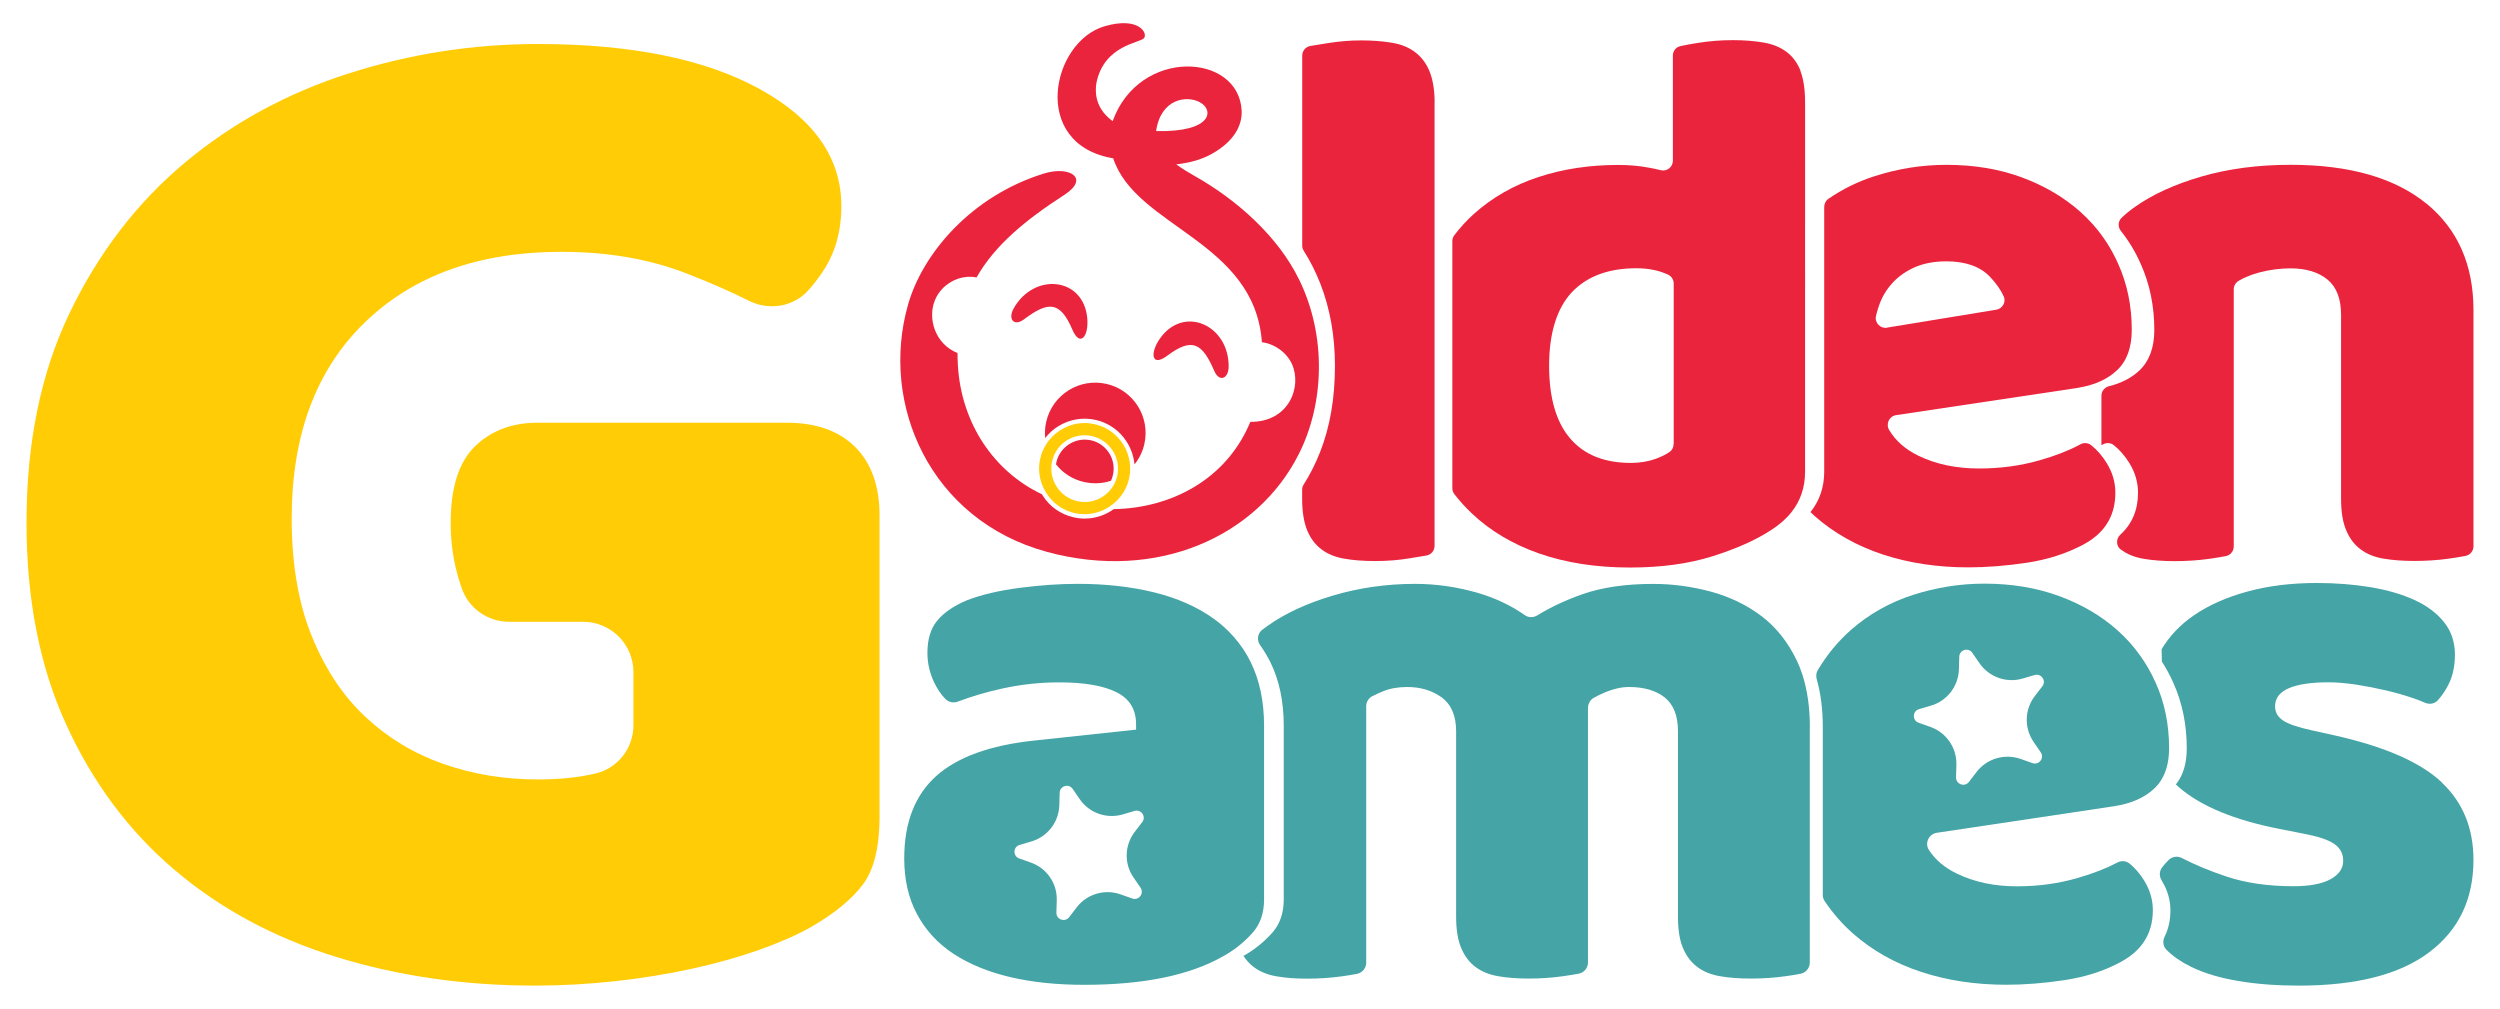
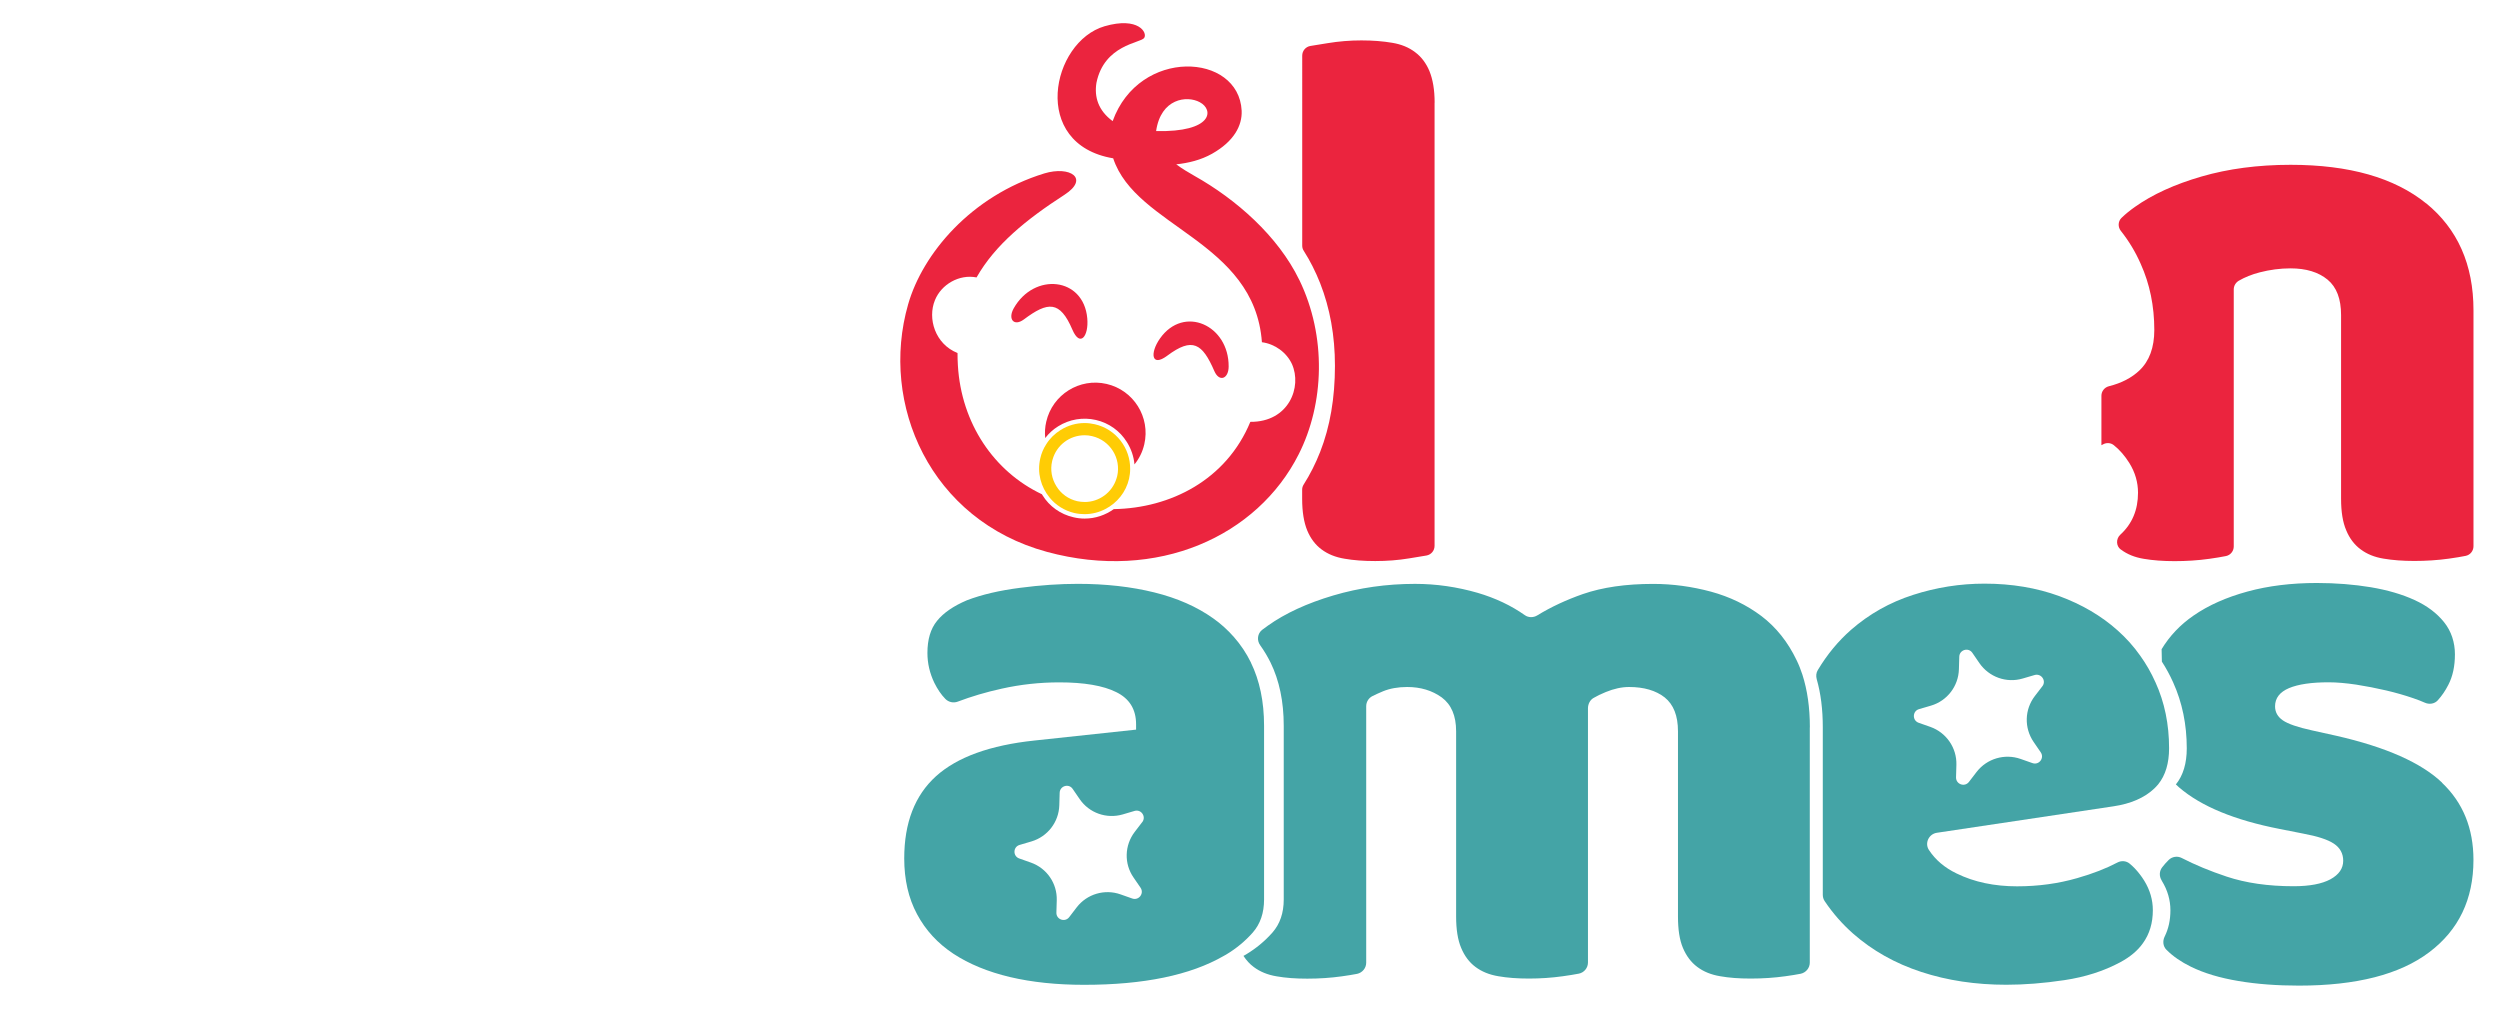
<svg xmlns="http://www.w3.org/2000/svg" id="Layer_1" version="1.1" viewBox="0 0 755.42 304.81">
  <defs>
    <style>
      .st0 {
        fill: #eb243e;
      }

      .st1 {
        fill: #44a4a6;
      }

      .st2 {
        fill: #ffcc05;
      }
    </style>
  </defs>
  <path class="st0" d="M733.08,61.44c-9.58-7.74-23.22-11.64-40.93-11.64-9.88,0-18.88,1.2-26.93,3.54-8.07,2.34-14.79,5.4-20.13,9.19-1.5,1.06-2.84,2.14-4.04,3.31-1.06,1.03-1.14,2.73-.22,3.9,2.39,3.01,4.43,6.35,6.01,9.97,2.76,6.1,4.12,12.78,4.12,19.99,0,5.32-1.5,9.38-4.48,12.22-2.34,2.23-5.43,3.84-9.24,4.79-1.31.33-2.26,1.5-2.26,2.87v14.95c.17-.08.36-.19.53-.28,1.03-.56,2.31-.47,3.23.28,1.78,1.42,3.34,3.23,4.71,5.43,1.73,2.81,2.59,5.79,2.59,8.94,0,5.18-1.78,9.41-5.35,12.67-1.34,1.23-1.31,3.42.14,4.48h.03c1.89,1.42,4.2,2.37,6.93,2.81,2.76.47,5.85.7,9.3.7s7.1-.22,10.47-.7c2-.28,3.7-.56,5.07-.84,1.36-.28,2.34-1.5,2.34-2.9v-77.68c0-1.06.58-2.03,1.48-2.59,1.87-1.09,4.01-1.95,6.4-2.56,3.03-.78,6.13-1.2,9.27-1.2,4.71,0,8.44,1.14,11.19,3.4,2.76,2.28,4.09,5.85,4.09,10.72v55.49c0,3.93.5,7.1,1.56,9.55,1,2.42,2.45,4.34,4.34,5.74,1.89,1.42,4.2,2.37,6.93,2.81,2.76.47,5.85.7,9.3.7s7.1-.22,10.47-.7c2-.28,3.7-.56,5.07-.84,1.36-.28,2.34-1.5,2.34-2.9v-71.31c0-13.78-4.79-24.59-14.34-32.35v.03Z" />
-   <path class="st0" d="M628.17,117.13c4.87-.81,8.72-2.59,11.5-5.23,3.01-2.81,4.48-6.91,4.48-12.22,0-7.21-1.36-13.89-4.12-19.99-1.95-4.4-4.51-8.38-7.63-11.89-1.2-1.36-2.51-2.65-3.9-3.9-4.96-4.37-10.83-7.82-17.65-10.33s-14.37-3.76-22.69-3.76c-7.38,0-14.59,1.14-21.63,3.4-5.1,1.61-9.77,3.93-14.06,6.88-.81.56-1.25,1.48-1.25,2.45v79.94c0,4.68-1.36,8.77-4.15,12.25.42.42.81.81,1.23,1.17,5.88,5.21,12.78,9.05,20.69,11.67,7.94,2.59,16.48,3.87,25.76,3.87,5.51,0,11.39-.45,17.65-1.39s11.92-2.76,16.93-5.4c.75-.39,1.45-.81,2.09-1.23,5.21-3.42,7.77-8.3,7.77-14.53,0-3.15-.86-6.1-2.59-8.94-1.34-2.17-2.9-3.98-4.71-5.43-.92-.72-2.2-.84-3.23-.28-.17.08-.36.19-.53.28-3.26,1.73-7.21,3.26-11.92,4.59-5.74,1.64-11.78,2.45-18.21,2.45-6.91,0-13.03-1.28-18.35-3.87-3.9-1.89-6.82-4.46-8.8-7.74-1.09-1.84-.03-4.18,2.09-4.51l54.21-8.13c.33-.06.64-.08.97-.17h.06ZM570.25,99.03c-2.06.33-3.84-1.5-3.4-3.51.25-1.09.56-2.17.95-3.26.86-2.45,2.14-4.65,3.9-6.6,1.73-1.95,3.95-3.56,6.68-4.82,2.76-1.23,6.01-1.87,9.77-1.87,5.79,0,10.19,1.56,13.17,4.68,1.87,1.98,3.26,3.95,4.15,5.93.78,1.73-.42,3.7-2.28,4.01l-32.94,5.4v.03Z" />
-   <path class="st0" d="M544.08,21.43c-.95-2.42-2.37-4.34-4.23-5.74-1.89-1.42-4.2-2.37-6.96-2.84-2.73-.47-5.85-.72-9.27-.72-3.62,0-7.16.28-10.61.84-2.09.33-3.81.64-5.21.95s-2.31,1.5-2.31,2.9v31.74c0,1.92-1.81,3.34-3.68,2.87-1.09-.28-2.31-.56-3.62-.78-3.01-.56-6.04-.81-9.19-.81-8.63,0-16.68,1.2-24.11,3.65-7.46,2.45-13.95,6.15-19.55,11.17-2.14,1.92-4.09,4.07-5.88,6.4-.39.53-.61,1.14-.61,1.81v74.62c0,.64.19,1.28.61,1.81,1.56,2.03,3.29,3.95,5.18,5.74,5.57,5.32,12.39,9.38,20.47,12.22,8.1,2.81,17.24,4.23,27.43,4.23,9.41,0,17.74-1.14,24.92-3.4,7.21-2.28,13.09-4.9,17.65-7.88,2.53-1.61,4.59-3.4,6.18-5.4,2.78-3.48,4.15-7.57,4.15-12.25V31.07c0-3.93-.45-7.1-1.39-9.55l.03-.08ZM505.71,134.17c0,.97-.47,1.89-1.28,2.45-1.09.72-2.42,1.39-4.01,1.98-2.28.84-4.82,1.28-7.63,1.28-7.99,0-14.12-2.45-18.35-7.41-4.23-4.93-6.35-12.28-6.35-21.97s2.28-17.26,6.82-22.14c4.57-4.84,11.05-7.3,19.55-7.3,3.62,0,6.79.64,9.55,1.92,1.06.47,1.73,1.56,1.73,2.7v48.48h-.03Z" />
  <path class="st0" d="M433.48,30.98v133.96c0,1.45-1.03,2.67-2.45,2.92s-3.17.53-5.21.86c-3.37.56-6.79.81-10.25.81s-6.54-.22-9.27-.7c-2.76-.45-5.07-1.39-6.96-2.81-1.89-1.39-3.34-3.34-4.34-5.74-1-2.45-1.53-5.6-1.53-9.55v-2.78c0-.56.17-1.09.47-1.56,1.92-3.01,3.59-6.32,4.98-9.86,2.98-7.6,4.46-16.29,4.46-25.98,0-9.1-1.5-17.4-4.46-24.95-1.39-3.51-3.03-6.77-4.96-9.8-.31-.47-.47-1-.47-1.56V16.81c0-1.45,1.03-2.67,2.45-2.92s3.17-.53,5.18-.84c3.37-.56,6.79-.84,10.25-.84s6.54.25,9.3.72c2.73.45,5.04,1.39,6.93,2.84,1.89,1.39,3.34,3.34,4.34,5.74,1,2.45,1.56,5.6,1.56,9.55l-.03-.08Z" />
  <g>
    <path class="st1" d="M546.86,219.76v71.11c0,1.64-1.17,3.03-2.76,3.37-1.28.25-2.81.5-4.62.75-3.37.47-6.85.7-10.44.7s-6.54-.22-9.24-.7c-2.73-.45-5.04-1.39-6.93-2.81-1.87-1.39-3.31-3.31-4.34-5.74s-1.5-5.6-1.5-9.49v-55.99c0-4.68-1.34-8.07-4.01-10.22-2.67-2.09-6.26-3.15-10.78-3.15-2.2,0-4.54.5-7.04,1.53-1.45.58-2.7,1.2-3.73,1.81-1.03.61-1.64,1.84-1.64,3.09h0v76.82c0,1.64-1.17,3.06-2.78,3.37-1.36.25-2.95.53-4.82.78-3.37.47-6.77.7-10.22.7s-6.52-.22-9.24-.7c-2.73-.45-5.04-1.39-6.93-2.81-1.87-1.39-3.31-3.31-4.32-5.74-1.03-2.42-1.53-5.6-1.53-9.49v-55.99c0-4.68-1.45-8.07-4.34-10.22-2.9-2.09-6.38-3.15-10.44-3.15-2.81,0-5.23.45-7.27,1.28-1.17.5-2.26.97-3.2,1.45-1.17.58-1.92,1.75-1.92,3.09v77.49c0,1.64-1.17,3.03-2.76,3.37-1.28.25-2.84.5-4.62.75-3.37.47-6.82.7-10.41.7s-6.54-.22-9.27-.7c-2.73-.45-5.01-1.39-6.91-2.81-1.2-.89-2.23-2-3.12-3.37.22-.11.45-.25.7-.39,3.12-1.87,5.82-4.12,8.07-6.68,2.26-2.59,3.4-5.9,3.4-9.97v-52.49c0-7.32-1.34-13.7-3.98-19.1-.92-1.84-1.95-3.59-3.12-5.21-1.09-1.48-.86-3.56.58-4.68.53-.42,1.11-.84,1.7-1.25,5.29-3.76,11.89-6.79,19.77-9.13,7.91-2.34,16.15-3.51,24.73-3.51,6.4,0,12.7.92,18.88,2.7,5.4,1.59,10.16,3.84,14.31,6.77,1.11.78,2.59.75,3.73.06,4.18-2.56,8.8-4.71,13.81-6.46,5.88-2.03,12.92-3.06,21.22-3.06,5.93,0,11.75.81,17.46,2.34,5.71,1.56,10.78,4.01,15.26,7.38,4.43,3.37,7.99,7.82,10.64,13.37.67,1.36,1.23,2.81,1.73,4.32,1.5,4.65,2.26,9.97,2.26,15.95l.03-.03Z" />
    <path class="st1" d="M737.93,236.5c-6.29-6.01-16.96-10.75-31.96-14.17l-7.27-1.61c-4.37-.95-7.35-1.98-8.91-3.06s-2.34-2.48-2.34-4.23c0-2.48,1.42-4.32,4.23-5.51,2.81-1.17,6.79-1.75,11.95-1.75,2.51,0,5.26.25,8.33.7,3.03.47,6.04,1.06,9.02,1.75,2.98.7,5.68,1.48,8.19,2.34,1.39.47,2.59.95,3.59,1.39,1.34.58,2.9.33,3.87-.75,1.23-1.36,2.28-2.9,3.17-4.65,1.34-2.56,2-5.65,2-9.24s-1.09-6.99-3.29-9.72c-2.2-2.73-5.15-4.96-8.91-6.68-3.76-1.73-8.16-3.01-13.23-3.87-5.1-.84-10.53-1.28-16.29-1.28-7.68,0-14.67.86-20.99,2.59-6.32,1.73-11.75,4.12-16.29,7.27-4.01,2.76-7.21,6.15-9.63,10.14l.08,3.76c1.28,1.98,2.42,4.07,3.4,6.26,2.76,6.1,4.12,12.75,4.12,19.94,0,4.54-1.09,8.19-3.29,10.91.31.31.67.61,1,.92,6.65,5.71,16.76,9.88,30.35,12.53l7.04,1.39c4.37.81,7.49,1.81,9.36,3.06,1.87,1.25,2.81,2.98,2.81,5.15,0,2.34-1.28,4.2-3.87,5.62-2.59,1.39-6.29,2.09-11.11,2.09-7.68,0-14.42-.97-20.27-2.92-5.01-1.67-9.52-3.54-13.56-5.62-1.28-.67-2.9-.42-3.93.61-.7.67-1.34,1.42-1.95,2.2-.89,1.14-.95,2.7-.19,3.93.03.06.06.11.08.17,1.73,2.81,2.59,5.79,2.59,8.91,0,2.95-.58,5.6-1.73,7.91-.67,1.34-.53,2.98.56,4.04,1.98,1.98,4.43,3.65,7.32,5.07,4.01,1.98,8.8,3.4,14.42,4.34,5.62.95,11.72,1.39,18.29,1.39,17.35,0,30.46-3.37,39.34-10.08,8.91-6.71,13.37-16.01,13.37-27.9,0-9.52-3.15-17.29-9.49-23.31h0Z" />
    <path class="st1" d="M377.99,200.19c-1.39-2.84-3.12-5.4-5.12-7.68-1.84-2.09-3.93-4.01-6.26-5.65-4.93-3.51-10.86-6.13-17.82-7.85s-14.67-2.59-23.08-2.59c-5.46,0-11.28.39-17.46,1.2-6.15.78-11.53,2.03-16.07,3.76-4.07,1.73-7.07,3.79-9.02,6.21-1.98,2.42-2.92,5.65-2.92,9.72,0,3.12.7,6.13,2.09,9.02.97,1.95,2.06,3.56,3.31,4.84.97,1,2.45,1.34,3.76.84,4.04-1.53,8.49-2.87,13.34-3.93,5.62-1.25,11.39-1.89,17.35-1.89,7.49,0,13.25.97,17.21,2.95,3.98,1.95,5.99,5.18,5.99,9.72v1.61l-30.68,3.29c-13.45,1.42-23.36,5.01-29.77,10.78-6.4,5.79-9.61,14.06-9.61,24.84,0,6.4,1.28,12.03,3.87,16.85,2.59,4.87,6.26,8.83,11,11.97,4.76,3.12,10.47,5.46,17.12,7.04,6.63,1.56,14.09,2.34,22.36,2.34,18.02,0,32.08-2.9,42.21-8.74.22-.11.45-.25.7-.39,3.12-1.87,5.82-4.12,8.07-6.68,2.26-2.59,3.4-5.9,3.4-9.97v-52.49c0-7.32-1.34-13.7-3.98-19.1h.03ZM345.16,248.39l-2.28,2.98c-3.09,4.04-3.26,9.61-.36,13.78l2.12,3.09c1.17,1.73-.53,3.95-2.51,3.26l-3.54-1.25c-4.79-1.7-10.14-.11-13.23,3.9l-2.28,2.98c-1.28,1.67-3.93.72-3.87-1.36l.11-3.76c.14-5.1-3.01-9.66-7.8-11.36l-3.54-1.25c-1.98-.7-1.89-3.51.11-4.09l3.59-1.06c4.87-1.45,8.27-5.85,8.41-10.94l.11-3.76c.06-2.09,2.76-2.9,3.93-1.17l2.12,3.09c2.87,4.2,8.13,6.04,13,4.62l3.59-1.06c2-.58,3.59,1.73,2.31,3.4v-.03Z" />
    <path class="st1" d="M651.3,206.15c-1.28-2.87-2.81-5.54-4.59-8.02-1.98-2.81-4.26-5.35-6.88-7.68-4.9-4.37-10.78-7.82-17.6-10.33-6.79-2.48-14.31-3.76-22.61-3.76-7.35,0-14.53,1.14-21.55,3.4-7.04,2.26-13.28,5.79-18.74,10.55-3.87,3.4-7.21,7.43-10.05,12.17-.5.81-.58,1.81-.33,2.73,1.23,4.29,1.84,9.13,1.84,14.53v50.65c0,.67.19,1.36.58,1.92,2.45,3.65,5.32,6.91,8.55,9.77,5.85,5.15,12.72,9.02,20.63,11.61,7.88,2.59,16.46,3.87,25.67,3.87,5.46,0,11.3-.45,17.57-1.39s11.89-2.73,16.87-5.4c2.95-1.59,5.26-3.48,6.88-5.79,1.98-2.76,2.98-6.07,2.98-9.94,0-3.12-.86-6.1-2.59-8.91-.45-.7-.89-1.39-1.39-2-.92-1.2-1.92-2.26-3.03-3.17-1.03-.86-2.51-.97-3.7-.33-3.31,1.75-7.35,3.34-12.14,4.71-5.68,1.64-11.75,2.48-18.15,2.48-6.88,0-12.98-1.28-18.27-3.87-3.65-1.75-6.43-4.12-8.38-7.1-1.36-2.06-.06-4.84,2.39-5.21l53.32-7.99c5.29-.78,9.44-2.59,12.39-5.4.42-.39.81-.84,1.17-1.25,2.2-2.73,3.29-6.38,3.29-10.91,0-7.18-1.34-13.84-4.12-19.94v.03ZM617.17,207.32l-2.31,3.01c-3.12,4.07-3.26,9.63-.36,13.87l2.14,3.12c1.2,1.73-.53,3.98-2.51,3.26l-3.56-1.25c-4.82-1.7-10.19-.11-13.31,3.93l-2.31,3.01c-1.28,1.67-3.95.72-3.9-1.39l.11-3.79c.14-5.1-3.03-9.72-7.85-11.44l-3.56-1.25c-1.98-.7-1.89-3.54.11-4.12l3.62-1.06c4.9-1.45,8.3-5.88,8.44-11l.11-3.79c.06-2.09,2.76-2.9,3.95-1.17l2.14,3.12c2.9,4.2,8.16,6.1,13.06,4.65l3.62-1.06c2-.58,3.62,1.73,2.34,3.4l.03-.03Z" />
  </g>
-   <path class="st2" d="M265.78,246.58c0,9.22-1.64,16.04-4.9,20.49-3.29,4.46-8.46,8.77-15.59,12.92-4.15,2.37-9.36,4.68-15.56,6.91-6.24,2.23-13.06,4.15-20.49,5.79-7.41,1.61-15.2,2.9-23.36,3.79-8.16.89-16.26,1.34-24.25,1.34-21.38,0-41.4-2.9-60.12-8.69-18.71-5.79-34.94-14.53-48.75-26.26-13.81-11.72-24.7-26.34-32.72-43.85-8.02-17.51-12.03-37.84-12.03-61.01,0-24.34,4.37-45.55,13.14-63.68,8.74-18.1,20.33-33.16,34.72-45.19,14.4-12.03,30.88-20.99,49.42-26.93,18.54-5.93,37.62-8.91,57.22-8.91,28.21,0,50.54,4.54,67.02,13.59s24.7,20.86,24.7,35.39c0,7.71-1.92,14.4-5.79,20.05-1.28,1.89-2.65,3.65-4.07,5.26-4.48,5.12-11.95,6.35-18.04,3.31-5.6-2.81-11.95-5.6-19.07-8.35-11.14-4.29-23.67-6.46-37.62-6.46-24.92,0-44.75,7.13-59.45,21.38-14.7,14.26-22.05,34-22.05,59.22,0,13.67,2,25.45,6.01,35.39,4.01,9.94,9.41,18.1,16.23,24.5,6.82,6.38,14.7,11.14,23.61,14.26,8.91,3.12,18.4,4.68,28.48,4.68,6.52,0,12.31-.58,17.37-1.78.06,0,.11,0,.14-.03,6.74-1.59,11.42-7.66,11.42-14.56v-16.07c0-8.38-6.79-15.2-15.2-15.2h-22.36c-6.54,0-12.36-4.15-14.4-10.36-.28-.84-.56-1.67-.81-2.56-1.64-5.35-2.45-10.97-2.45-16.93,0-10.69,2.45-18.4,7.35-23.17,4.9-4.73,11.19-7.13,18.91-7.13h75.26c8.91,0,15.82,2.45,20.72,7.35,4.9,4.9,7.35,11.81,7.35,20.72v90.83-.06Z" />
  <g>
    <g id="Layer_x5F_1">
      <g id="_512436256">
        <path class="st0" d="M392.59,84.56c-6.44-13.25-19.05-24.33-31.69-31.43-1.72-.98-3.71-2.15-5.48-3.47,3.71-.4,7.45-1.3,10.84-3.21,6.62-3.74,9.12-8.51,8.93-12.98-.85-17.57-30.98-19.13-38.98,3.13-4.37-3.21-5.59-7.31-4.9-11.58,2.36-11.53,13.33-12,14.41-13.54,1.11-1.54-1.67-6.52-11.95-3.55-16.08,4.69-22.58,35.67,2.6,39.91,6.86,20.83,42.71,24.91,44.94,55.57,3.87.5,7.42,3.05,9.06,6.57,3.15,6.94-.93,17.59-12.56,17.49-7.23,17.52-24.11,26.1-41.26,26.37-2.52,1.8-5.56,2.86-8.8,2.86-1.14,0-2.28-.13-3.39-.4-3.92-.9-7.26-3.26-9.38-6.7-.05-.08-.11-.16-.13-.24-14.52-6.86-24.38-21.44-25.41-38.95-.08-1.27-.11-2.52-.11-3.74-6.78-2.7-9.12-10.44-6.81-16,1.93-4.74,7.31-7.87,12.56-6.84,5.62-9.88,15-17.49,26.55-24.96,7.68-4.96,1.7-8.82-6.07-6.47-22.21,6.84-36.78,24.3-41.15,39.56-8.66,30.15,6.68,65.21,41.95,74.8,33.44,9.09,63.62-4.77,76.08-29.52,7.71-15.26,8.48-35.53.16-52.68ZM362.51,30.87c4.4,2.31,3.95,9.12-13.17,8.74,1.43-9.91,9.33-10.81,13.17-8.74Z" />
        <path class="st0" d="M350.51,102.28c-3.1,4.4-2.6,8.77,2.17,5.22,7.66-5.72,10.63-3.74,14.26,4.64,1.48,3.39,4.29,2.36,4.32-1.35.11-12.53-13.54-18.73-20.75-8.51ZM328.54,96.19c-1.11-12.51-16.08-13.94-22.23-3.02-1.83,3.26.05,5.56,3.05,3.37,7.31-5.49,10.92-5.72,14.68,3.07,2.33,5.46,4.98,1.96,4.5-3.42Z" />
      </g>
    </g>
-     <path class="st0" d="M336.28,143.57c-.13.58-.34,1.17-.58,1.7-2.54.85-5.35,1.01-8.16.37-3.5-.79-6.41-2.73-8.45-5.33.03-.21.08-.45.13-.69.9-3.92,4.5-6.78,8.53-6.78.66,0,1.32.08,1.96.21,4.72,1.09,7.66,5.8,6.57,10.52Z" />
    <path class="st0" d="M345.77,134.24c-.53,2.31-1.56,4.37-2.97,6.09-.21-2.36-.98-4.66-2.28-6.73-2.12-3.42-5.46-5.8-9.38-6.7s-7.98-.21-11.39,1.91c-1.54.95-2.86,2.17-3.92,3.55-.16-1.62-.08-3.29.32-4.96,1.88-8.16,10.04-13.28,18.23-11.39,8.16,1.88,13.28,10.04,11.39,18.23Z" />
    <path class="st2" d="M330.85,128.2c-1.03-.24-2.09-.37-3.13-.37-2.54,0-5.03.72-7.26,2.12-1.78,1.11-3.26,2.57-4.32,4.29-.85,1.3-1.46,2.73-1.8,4.27-1.01,4.35.19,8.66,2.84,11.87,1.83,2.25,4.43,3.92,7.47,4.64,1.03.24,2.07.34,3.1.34,2.23,0,4.37-.56,6.28-1.56,3.5-1.8,6.2-5.09,7.13-9.12.21-.98.34-1.93.34-2.91.08-6.33-4.24-12.08-10.65-13.57ZM327.75,151.68c-.74,0-1.51-.08-2.25-.24-2.62-.61-4.88-2.2-6.28-4.5-1.43-2.28-1.91-4.98-1.3-7.6.03-.16.08-.32.13-.48,1.22-4.35,5.14-7.34,9.7-7.34.77,0,1.51.08,2.25.27,5.43,1.25,8.82,6.68,7.58,12.08-.05.24-.13.48-.21.72-1.32,4.27-5.27,7.1-9.62,7.1Z" />
  </g>
</svg>